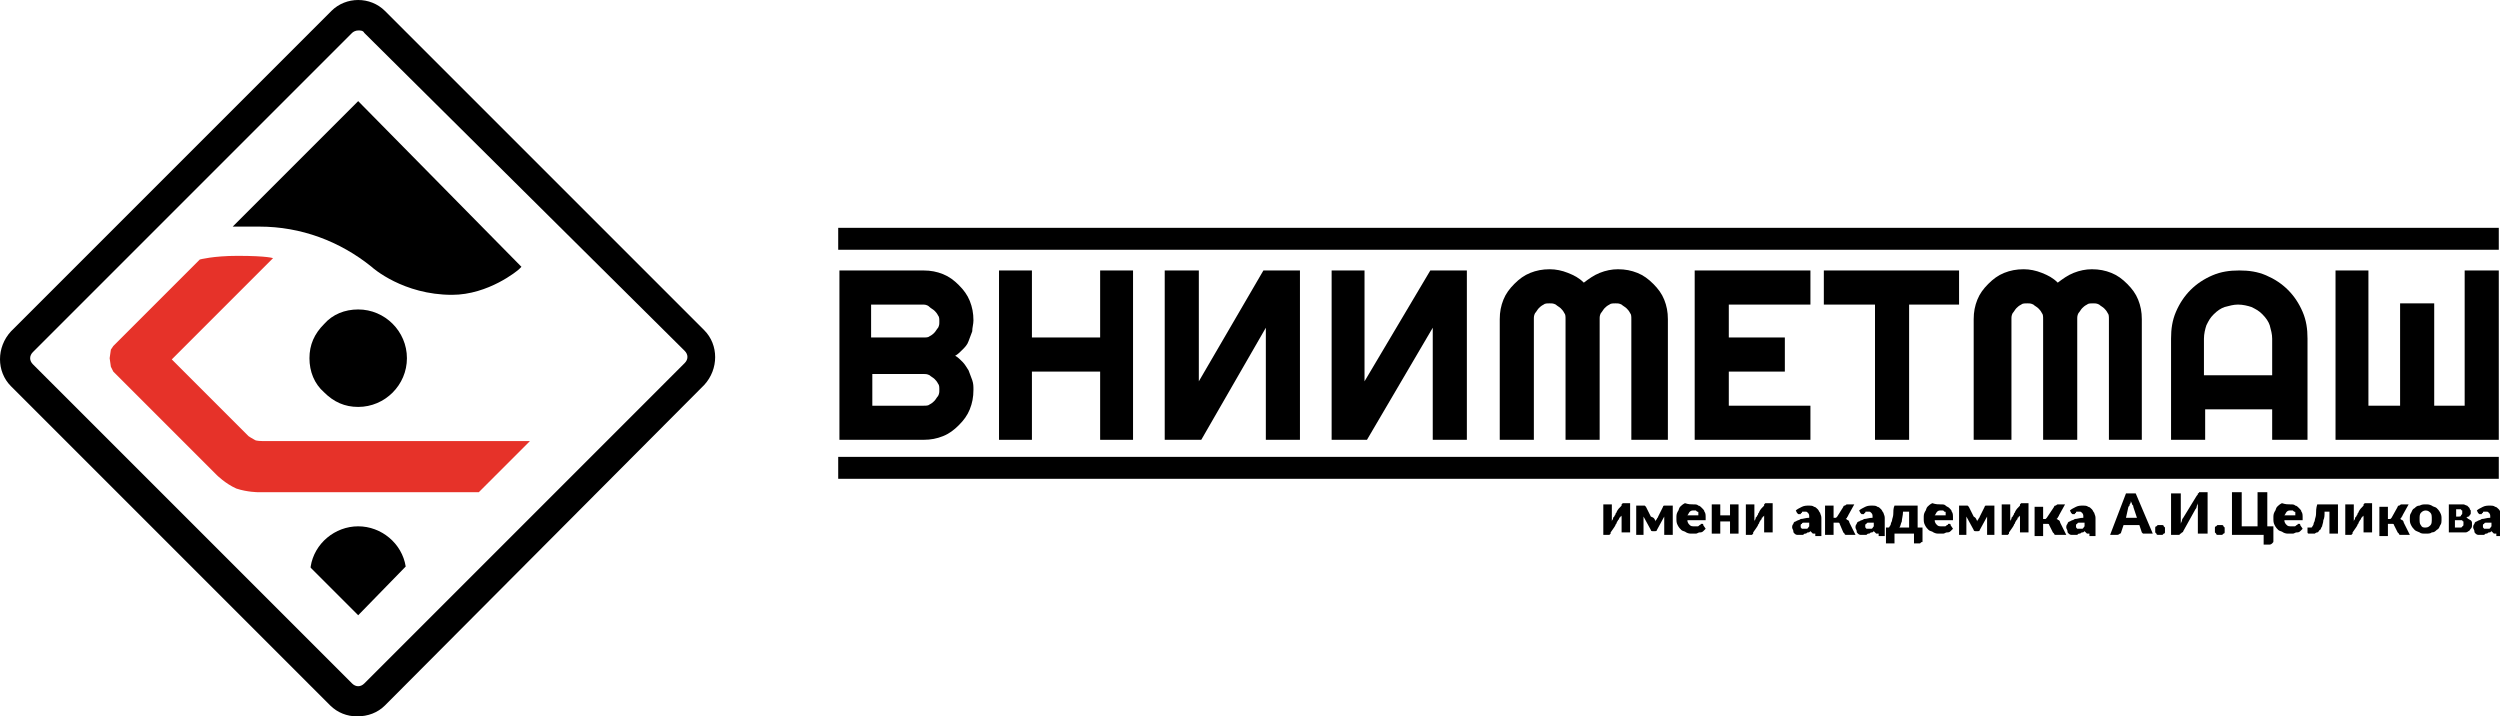
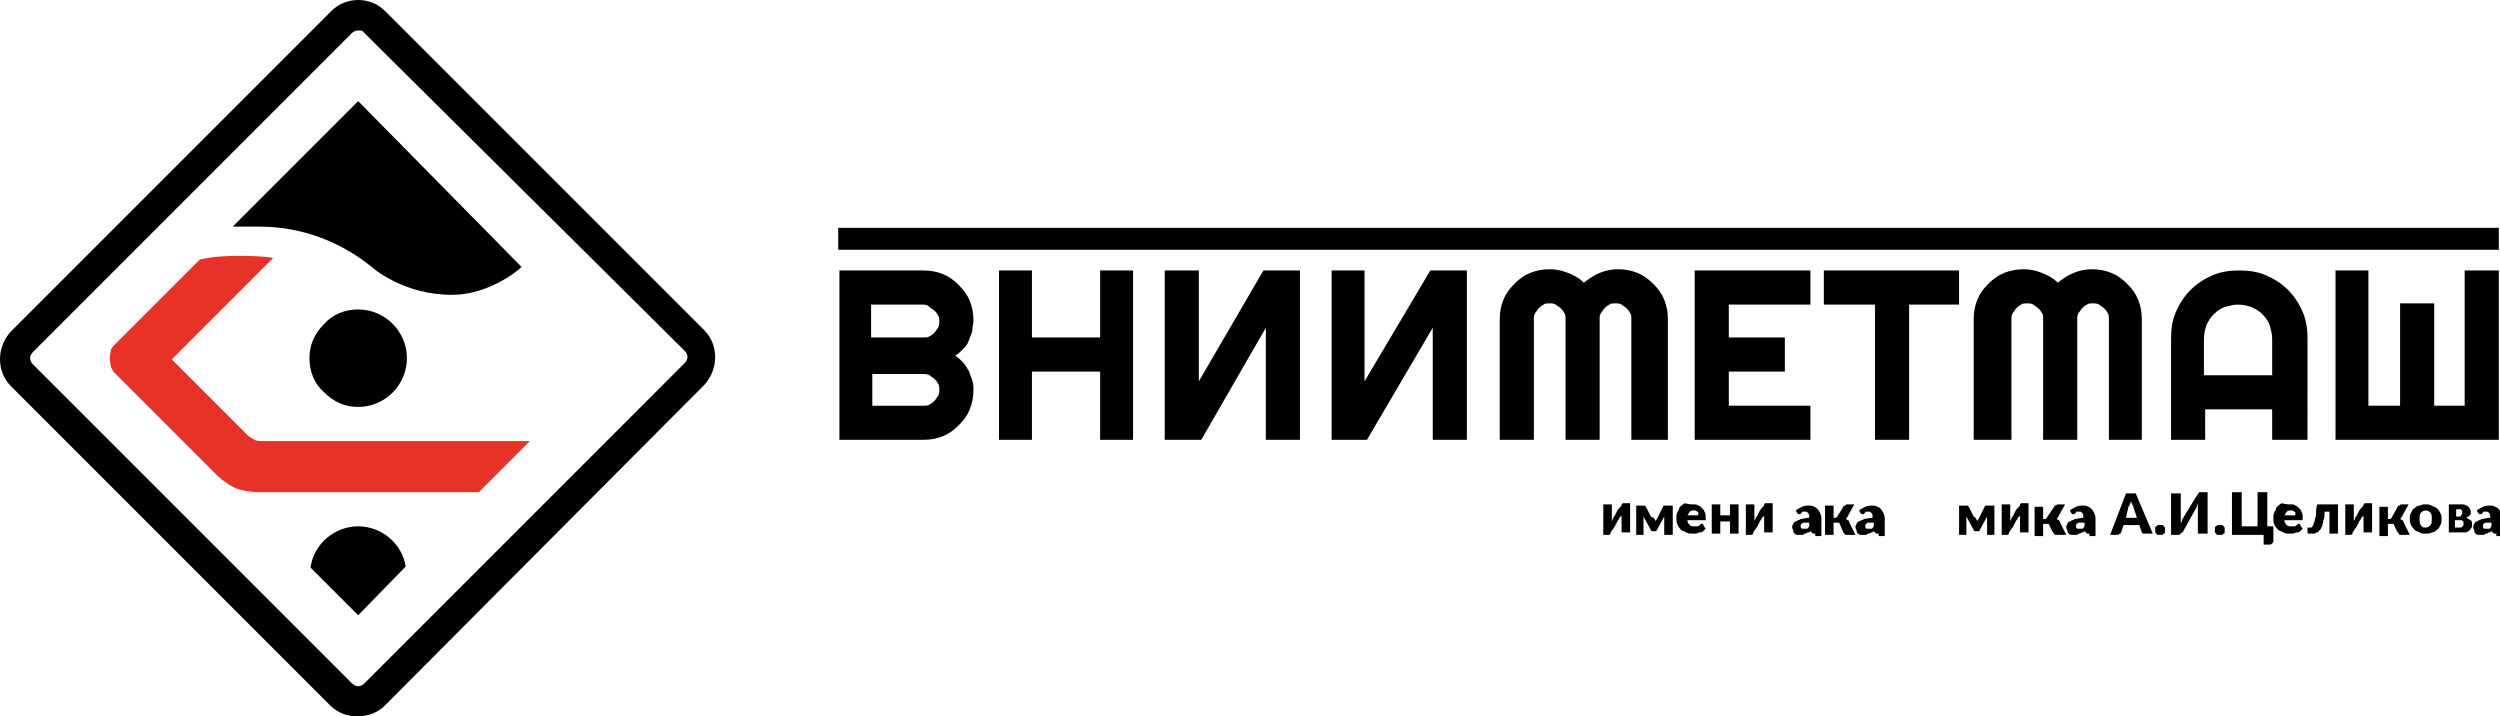
<svg xmlns="http://www.w3.org/2000/svg" version="1.1" id="_x31_" x="0px" y="0px" viewBox="0 0 205.2 58.8" style="enable-background:new 0 0 205.2 58.8;" xml:space="preserve">
  <style type="text/css">
	.st0{fill-rule:evenodd;clip-rule:evenodd;}
	.st1{fill-rule:evenodd;clip-rule:evenodd;fill:#E63229;}
</style>
  <g>
    <g>
      <path class="st0" d="M71.6,27.7h4.2c0.2,0,0.4,0,0.5-0.1c0.2-0.1,0.3-0.2,0.4-0.3c0.1-0.1,0.2-0.3,0.3-0.4    c0.1-0.2,0.1-0.3,0.1-0.5c0-0.2,0-0.4-0.1-0.5c-0.1-0.2-0.2-0.3-0.3-0.4c-0.1-0.1-0.3-0.2-0.4-0.3C76.1,25,75.9,25,75.7,25h-4.2    V27.7L71.6,27.7z M71.6,33.3h4.2c0.2,0,0.4,0,0.5-0.1c0.2-0.1,0.3-0.2,0.4-0.3c0.1-0.1,0.2-0.3,0.3-0.4c0.1-0.2,0.1-0.3,0.1-0.5    c0-0.2,0-0.4-0.1-0.5c-0.1-0.2-0.2-0.3-0.3-0.4c-0.1-0.1-0.3-0.2-0.4-0.3c-0.2-0.1-0.3-0.1-0.5-0.1h-4.2V33.3L71.6,33.3z     M79.8,27.2c-0.1,0.3-0.2,0.5-0.3,0.8c-0.1,0.3-0.3,0.5-0.5,0.7c-0.2,0.2-0.4,0.4-0.6,0.5c0.2,0.1,0.4,0.3,0.6,0.5    c0.2,0.2,0.3,0.4,0.5,0.7c0.1,0.3,0.2,0.5,0.3,0.8c0.1,0.3,0.1,0.5,0.1,0.8c0,0.6-0.1,1.1-0.3,1.6c-0.2,0.5-0.5,0.9-0.9,1.3    c-0.4,0.4-0.8,0.7-1.3,0.9c-0.5,0.2-1,0.3-1.6,0.3h-6.9V22.2h6.9c0.6,0,1.1,0.1,1.6,0.3c0.5,0.2,0.9,0.5,1.3,0.9    c0.4,0.4,0.7,0.8,0.9,1.3c0.2,0.5,0.3,1,0.3,1.6C79.9,26.6,79.8,26.9,79.8,27.2z" />
      <polygon class="st0" points="84.7,36.1 82,36.1 82,22.2 84.7,22.2 84.7,27.7 90.3,27.7 90.3,22.2 93,22.2 93,36.1 90.3,36.1     90.3,30.5 84.7,30.5   " />
      <polygon class="st0" points="106.7,36.1 103.9,36.1 103.9,26.9 98.6,36.1 95.6,36.1 95.6,22.2 98.4,22.2 98.4,31.3 103.7,22.2     106.7,22.2   " />
      <polygon class="st0" points="120.4,36.1 117.6,36.1 117.6,26.9 112.2,36.1 109.3,36.1 109.3,22.2 112,22.2 112,31.3 117.4,22.2     120.4,22.2   " />
      <path class="st0" d="M136.7,36.1h-2.8v-9.9c0-0.2,0-0.4-0.1-0.5c-0.1-0.2-0.2-0.3-0.3-0.4c-0.1-0.1-0.3-0.2-0.4-0.3    c-0.2-0.1-0.3-0.1-0.5-0.1c-0.2,0-0.4,0-0.5,0.1c-0.2,0.1-0.3,0.2-0.4,0.3c-0.1,0.1-0.2,0.3-0.3,0.4c-0.1,0.2-0.1,0.3-0.1,0.5v9.9    h-2.8v-9.9c0-0.2,0-0.4-0.1-0.5c-0.1-0.2-0.2-0.3-0.3-0.4c-0.1-0.1-0.3-0.2-0.4-0.3c-0.2-0.1-0.3-0.1-0.5-0.1    c-0.2,0-0.4,0-0.5,0.1c-0.2,0.1-0.3,0.2-0.4,0.3c-0.1,0.1-0.2,0.3-0.3,0.4c-0.1,0.2-0.1,0.3-0.1,0.5v9.9h-2.8v-9.9    c0-0.6,0.1-1.1,0.3-1.6c0.2-0.5,0.5-0.9,0.9-1.3c0.4-0.4,0.8-0.7,1.3-0.9c0.5-0.2,1-0.3,1.6-0.3c0.5,0,1,0.1,1.5,0.3    c0.5,0.2,0.9,0.4,1.3,0.8c0.4-0.3,0.8-0.6,1.3-0.8c0.5-0.2,1-0.3,1.5-0.3c0.6,0,1.1,0.1,1.6,0.3c0.5,0.2,0.9,0.5,1.3,0.9    c0.4,0.4,0.7,0.8,0.9,1.3c0.2,0.5,0.3,1,0.3,1.6V36.1z" />
      <polygon class="st0" points="148.6,36.1 139.1,36.1 139.1,22.2 148.6,22.2 148.6,25 141.9,25 141.9,27.7 146.5,27.7 146.5,30.5     141.9,30.5 141.9,33.3 148.6,33.3   " />
      <polygon class="st0" points="156.7,36.1 153.9,36.1 153.9,25 149.7,25 149.7,22.2 160.8,22.2 160.8,25 156.7,25   " />
      <path class="st0" d="M175.9,36.1h-2.8v-9.9c0-0.2,0-0.4-0.1-0.5c-0.1-0.2-0.2-0.3-0.3-0.4c-0.1-0.1-0.3-0.2-0.4-0.3    c-0.2-0.1-0.3-0.1-0.5-0.1c-0.2,0-0.4,0-0.5,0.1c-0.2,0.1-0.3,0.2-0.4,0.3c-0.1,0.1-0.2,0.3-0.3,0.4c-0.1,0.2-0.1,0.3-0.1,0.5v9.9    h-2.8v-9.9c0-0.2,0-0.4-0.1-0.5c-0.1-0.2-0.2-0.3-0.3-0.4c-0.1-0.1-0.3-0.2-0.4-0.3c-0.2-0.1-0.3-0.1-0.5-0.1s-0.4,0-0.5,0.1    c-0.2,0.1-0.3,0.2-0.4,0.3c-0.1,0.1-0.2,0.3-0.3,0.4c-0.1,0.2-0.1,0.3-0.1,0.5v9.9H162v-9.9c0-0.6,0.1-1.1,0.3-1.6    c0.2-0.5,0.5-0.9,0.9-1.3c0.4-0.4,0.8-0.7,1.3-0.9c0.5-0.2,1-0.3,1.6-0.3c0.5,0,1,0.1,1.5,0.3c0.5,0.2,0.9,0.4,1.3,0.8    c0.4-0.3,0.8-0.6,1.3-0.8c0.5-0.2,1-0.3,1.5-0.3c0.6,0,1.1,0.1,1.6,0.3c0.5,0.2,0.9,0.5,1.3,0.9c0.4,0.4,0.7,0.8,0.9,1.3    c0.2,0.5,0.3,1,0.3,1.6V36.1z" />
      <path class="st0" d="M186.5,30.8v-3c0-0.4-0.1-0.7-0.2-1.1c-0.1-0.3-0.3-0.6-0.6-0.9c-0.3-0.3-0.5-0.4-0.9-0.6    c-0.3-0.1-0.7-0.2-1.1-0.2c-0.4,0-0.7,0.1-1.1,0.2c-0.3,0.1-0.6,0.3-0.9,0.6c-0.3,0.3-0.4,0.5-0.6,0.9c-0.1,0.3-0.2,0.7-0.2,1.1v3    H186.5L186.5,30.8z M189.3,36.1h-2.8v-2.5H181v2.5h-2.8v-8.3c0-0.8,0.1-1.5,0.4-2.2c0.3-0.7,0.7-1.3,1.2-1.8    c0.5-0.5,1.1-0.9,1.8-1.2c0.7-0.3,1.4-0.4,2.2-0.4c0.8,0,1.5,0.1,2.2,0.4c0.7,0.3,1.3,0.7,1.8,1.2c0.5,0.5,0.9,1.1,1.2,1.8    c0.3,0.7,0.4,1.4,0.4,2.2V36.1z" />
-       <rect x="68.8" y="37.5" class="st0" width="136.3" height="1.8" />
      <path class="st0" d="M131.6,43.8v-2.4h0.7v1.2c0,0,0,0.1,0,0.1c0,0,0,0.1,0,0.1c0-0.1,0.1-0.2,0.1-0.2c0,0,0,0,0-0.1    c0,0,0.1-0.1,0.1-0.1c0-0.1,0.1-0.1,0.1-0.2c0-0.1,0.1-0.1,0.1-0.2c0.1-0.2,0.2-0.3,0.4-0.5c0,0,0,0,0-0.1c0,0,0,0,0.1-0.1    c0,0,0,0,0.1,0c0,0,0.1,0,0.1,0h0.4v2.4h-0.7v-1.2c0,0,0-0.1,0-0.1c0,0,0-0.1,0-0.1c0,0,0,0.1-0.1,0.1c0,0,0,0.1-0.1,0.1    c0,0,0,0,0,0.1c0,0-0.1,0.1-0.1,0.1c0,0.1-0.1,0.1-0.1,0.2s-0.1,0.1-0.1,0.2c-0.1,0.2-0.2,0.3-0.4,0.6c0,0,0,0,0,0.1    c0,0,0,0-0.1,0.1c0,0,0,0-0.1,0c0,0-0.1,0-0.1,0H131.6z" />
      <path class="st0" d="M135.9,42.8c0-0.1,0-0.1,0.1-0.2c0-0.1,0.1-0.1,0.1-0.2l0.4-0.8c0-0.1,0.1-0.1,0.1-0.1c0,0,0.1,0,0.1,0h0.6    v2.4h-0.7v-1.1c0-0.1,0-0.1,0-0.2c0-0.1,0-0.1,0-0.2l-0.6,1.1c0,0.1-0.1,0.1-0.2,0.1h-0.1c-0.1,0-0.2,0-0.2-0.1l-0.6-1.1    c0,0.1,0,0.1,0,0.2c0,0.1,0,0.1,0,0.2v1.1h-0.6v-2.4h0.6c0,0,0.1,0,0.1,0c0,0,0.1,0.1,0.1,0.1l0.4,0.8    C135.8,42.5,135.8,42.6,135.9,42.8z" />
      <path class="st0" d="M139,41.9c-0.1,0-0.2,0-0.3,0.1c-0.1,0.1-0.1,0.2-0.2,0.3h0.9c0-0.1,0-0.1,0-0.2c0-0.1,0-0.1-0.1-0.1    c0,0-0.1-0.1-0.1-0.1C139.1,41.9,139.1,41.9,139,41.9L139,41.9z M139,41.4c0.2,0,0.3,0,0.4,0.1c0.1,0,0.2,0.1,0.3,0.2    c0.1,0.1,0.2,0.2,0.2,0.3c0.1,0.1,0.1,0.3,0.1,0.5c0,0.1,0,0.1,0,0.1c0,0,0,0.1,0,0.1c0,0,0,0,0,0c0,0,0,0-0.1,0h-1.4    c0,0.2,0.1,0.3,0.2,0.4c0.1,0.1,0.2,0.1,0.4,0.1c0.1,0,0.2,0,0.2,0c0.1,0,0.1,0,0.2-0.1c0,0,0.1,0,0.1-0.1c0,0,0.1,0,0.1,0    c0.1,0,0.1,0,0.1,0.1l0.2,0.3c-0.1,0.1-0.2,0.2-0.2,0.2c-0.1,0.1-0.2,0.1-0.3,0.1c-0.1,0-0.2,0.1-0.3,0.1c-0.1,0-0.2,0-0.3,0    c-0.2,0-0.3,0-0.5-0.1c-0.1-0.1-0.3-0.1-0.4-0.2c-0.1-0.1-0.2-0.2-0.3-0.4c-0.1-0.2-0.1-0.3-0.1-0.6c0-0.2,0-0.3,0.1-0.5    c0.1-0.1,0.1-0.3,0.2-0.4c0.1-0.1,0.2-0.2,0.4-0.3C138.6,41.4,138.8,41.4,139,41.4z" />
      <polygon class="st0" points="142.7,41.4 142.7,43.8 142,43.8 142,42.8 141.2,42.8 141.2,43.8 140.5,43.8 140.5,41.4 141.2,41.4     141.2,42.3 142,42.3 142,41.4   " />
      <path class="st0" d="M143.3,43.8v-2.4h0.7v1.2c0,0,0,0.1,0,0.1c0,0,0,0.1,0,0.1c0-0.1,0.1-0.2,0.1-0.2c0,0,0,0,0-0.1    c0,0,0.1-0.1,0.1-0.1c0-0.1,0.1-0.1,0.1-0.2c0-0.1,0.1-0.1,0.1-0.2c0.1-0.2,0.2-0.3,0.4-0.5c0,0,0,0,0-0.1c0,0,0,0,0.1-0.1    c0,0,0,0,0.1,0c0,0,0.1,0,0.1,0h0.4v2.4h-0.7v-1.2c0,0,0-0.1,0-0.1c0,0,0-0.1,0-0.1c0,0,0,0.1-0.1,0.1c0,0,0,0.1-0.1,0.1    c0,0,0,0,0,0.1c0,0-0.1,0.1-0.1,0.1c0,0.1-0.1,0.1-0.1,0.2c0,0.1-0.1,0.1-0.1,0.2c-0.1,0.2-0.2,0.3-0.4,0.6c0,0,0,0,0,0.1    c0,0,0,0-0.1,0.1c0,0,0,0-0.1,0c0,0-0.1,0-0.1,0H143.3z" />
      <path class="st0" d="M148.1,43.4c0.1,0,0.2,0,0.2,0c0.1,0,0.1-0.1,0.2-0.2v-0.3c-0.1,0-0.3,0-0.4,0c-0.1,0-0.2,0-0.2,0.1    c-0.1,0-0.1,0.1-0.1,0.1c0,0,0,0.1,0,0.1c0,0.1,0,0.1,0.1,0.2C148,43.4,148,43.4,148.1,43.4L148.1,43.4z M149,43.8    c-0.1,0-0.1,0-0.2,0c0,0-0.1-0.1-0.1-0.1l-0.1-0.1c-0.1,0.1-0.1,0.1-0.2,0.1c-0.1,0-0.1,0.1-0.2,0.1c-0.1,0-0.1,0-0.2,0.1    c-0.1,0-0.1,0-0.2,0c-0.1,0-0.2,0-0.3,0c-0.1,0-0.2-0.1-0.2-0.1c-0.1-0.1-0.1-0.1-0.1-0.2c0-0.1-0.1-0.2-0.1-0.3    c0-0.1,0-0.2,0.1-0.3c0-0.1,0.1-0.2,0.2-0.2c0.1-0.1,0.3-0.1,0.4-0.2c0.2,0,0.4-0.1,0.7-0.1v-0.1c0-0.1,0-0.2-0.1-0.3    c-0.1-0.1-0.1-0.1-0.2-0.1c-0.1,0-0.2,0-0.2,0c-0.1,0-0.1,0-0.1,0.1c0,0-0.1,0-0.1,0.1c0,0-0.1,0-0.1,0c0,0-0.1,0-0.1,0    c0,0-0.1-0.1-0.1-0.1l-0.1-0.2c0.1-0.1,0.3-0.2,0.5-0.3c0.2-0.1,0.4-0.1,0.6-0.1c0.1,0,0.3,0,0.4,0.1c0.1,0,0.2,0.1,0.3,0.2    c0.1,0.1,0.1,0.2,0.2,0.3c0,0.1,0.1,0.2,0.1,0.4v1.5H149z" />
      <path class="st0" d="M151.3,41.6c0-0.1,0.1-0.1,0.1-0.1c0.1,0,0.1-0.1,0.2-0.1h0.6l-0.5,0.9c0,0.1-0.1,0.1-0.1,0.2    c0,0-0.1,0.1-0.1,0.1c0.1,0,0.1,0.1,0.2,0.1c0,0,0.1,0.1,0.1,0.2l0.5,1h-0.5c-0.1,0-0.1,0-0.2,0c0,0-0.1,0-0.1,0    c0,0-0.1,0-0.1-0.1c0,0-0.1-0.1-0.1-0.1L151,43c0-0.1-0.1-0.1-0.1-0.1c0,0-0.1,0-0.2,0h-0.2v1h-0.7v-2.4h0.7v1h0.1    c0.1,0,0.1,0,0.1,0c0,0,0.1-0.1,0.1-0.1L151.3,41.6z" />
      <path class="st0" d="M153.4,43.4c0.1,0,0.2,0,0.2,0c0.1,0,0.1-0.1,0.2-0.2v-0.3c-0.1,0-0.3,0-0.4,0c-0.1,0-0.2,0-0.2,0.1    c-0.1,0-0.1,0.1-0.1,0.1c0,0,0,0.1,0,0.1c0,0.1,0,0.1,0.1,0.2C153.2,43.4,153.3,43.4,153.4,43.4L153.4,43.4z M154.2,43.8    c-0.1,0-0.1,0-0.2,0c0,0-0.1-0.1-0.1-0.1l-0.1-0.1c-0.1,0.1-0.1,0.1-0.2,0.1c-0.1,0-0.1,0.1-0.2,0.1c-0.1,0-0.1,0-0.2,0.1    c-0.1,0-0.1,0-0.2,0c-0.1,0-0.2,0-0.3,0c-0.1,0-0.2-0.1-0.2-0.1c-0.1-0.1-0.1-0.1-0.1-0.2c0-0.1-0.1-0.2-0.1-0.3    c0-0.1,0-0.2,0.1-0.3c0-0.1,0.1-0.2,0.2-0.2c0.1-0.1,0.3-0.1,0.4-0.2c0.2,0,0.4-0.1,0.7-0.1v-0.1c0-0.1,0-0.2-0.1-0.3    c-0.1-0.1-0.1-0.1-0.2-0.1c-0.1,0-0.2,0-0.2,0c-0.1,0-0.1,0-0.1,0.1c0,0-0.1,0-0.1,0.1c0,0-0.1,0-0.1,0c0,0-0.1,0-0.1,0    c0,0-0.1-0.1-0.1-0.1l-0.1-0.2c0.1-0.1,0.3-0.2,0.5-0.3c0.2-0.1,0.4-0.1,0.6-0.1c0.1,0,0.3,0,0.4,0.1c0.1,0,0.2,0.1,0.3,0.2    c0.1,0.1,0.1,0.2,0.2,0.3c0,0.1,0.1,0.2,0.1,0.4v1.5H154.2z" />
-       <path class="st0" d="M156.2,42c0,0.3-0.1,0.6-0.1,0.8c-0.1,0.2-0.1,0.4-0.2,0.5h0.8V42H156.2L156.2,42z M157.4,41.4v1.9h0.4v1.1    c0,0.1,0,0.1-0.1,0.1c0,0-0.1,0.1-0.1,0.1h-0.5v-0.8h-1.6v0.6c0,0,0,0,0,0.1c0,0,0,0,0,0.1c0,0,0,0-0.1,0c0,0-0.1,0-0.1,0h-0.5    v-1.3h0.1c0.1,0,0.1,0,0.1,0c0,0,0.1,0,0.1-0.1c0,0,0.1-0.1,0.1-0.2c0-0.1,0.1-0.2,0.1-0.3c0-0.1,0.1-0.3,0.1-0.5    c0-0.2,0-0.5,0.1-0.7H157.4z" />
-       <path class="st0" d="M159.3,41.9c-0.1,0-0.2,0-0.3,0.1c-0.1,0.1-0.1,0.2-0.2,0.3h0.9c0-0.1,0-0.1,0-0.2c0-0.1,0-0.1-0.1-0.1    c0,0-0.1-0.1-0.1-0.1C159.4,41.9,159.4,41.9,159.3,41.9L159.3,41.9z M159.3,41.4c0.2,0,0.3,0,0.4,0.1s0.2,0.1,0.3,0.2    c0.1,0.1,0.2,0.2,0.2,0.3c0.1,0.1,0.1,0.3,0.1,0.5c0,0.1,0,0.1,0,0.1c0,0,0,0.1,0,0.1c0,0,0,0,0,0c0,0,0,0-0.1,0h-1.4    c0,0.2,0.1,0.3,0.2,0.4c0.1,0.1,0.2,0.1,0.4,0.1c0.1,0,0.2,0,0.2,0c0.1,0,0.1,0,0.2-0.1c0,0,0.1,0,0.1-0.1c0,0,0.1,0,0.1,0    c0.1,0,0.1,0,0.1,0.1l0.2,0.3c-0.1,0.1-0.2,0.2-0.2,0.2c-0.1,0.1-0.2,0.1-0.3,0.1c-0.1,0-0.2,0.1-0.3,0.1c-0.1,0-0.2,0-0.3,0    c-0.2,0-0.3,0-0.5-0.1c-0.1-0.1-0.3-0.1-0.4-0.2c-0.1-0.1-0.2-0.2-0.3-0.4c-0.1-0.2-0.1-0.3-0.1-0.6c0-0.2,0-0.3,0.1-0.5    c0.1-0.1,0.1-0.3,0.2-0.4c0.1-0.1,0.2-0.2,0.4-0.3C158.9,41.4,159.1,41.4,159.3,41.4z" />
      <path class="st0" d="M162.3,42.8c0-0.1,0-0.1,0.1-0.2c0-0.1,0.1-0.1,0.1-0.2l0.4-0.8c0-0.1,0.1-0.1,0.1-0.1c0,0,0.1,0,0.1,0h0.6    v2.4h-0.6v-1.1c0-0.1,0-0.1,0-0.2c0-0.1,0-0.1,0-0.2l-0.6,1.1c0,0.1-0.1,0.1-0.2,0.1h-0.1c-0.1,0-0.2,0-0.2-0.1l-0.6-1.1    c0,0.1,0,0.1,0,0.2c0,0.1,0,0.1,0,0.2v1.1h-0.6v-2.4h0.6c0,0,0.1,0,0.1,0c0,0,0.1,0.1,0.1,0.1l0.4,0.8    C162.2,42.5,162.2,42.6,162.3,42.8z" />
      <path class="st0" d="M164.3,43.8v-2.4h0.7v1.2c0,0,0,0.1,0,0.1c0,0,0,0.1,0,0.1c0-0.1,0.1-0.2,0.1-0.2c0,0,0,0,0-0.1    c0,0,0.1-0.1,0.1-0.1c0-0.1,0.1-0.1,0.1-0.2c0-0.1,0.1-0.1,0.1-0.2c0.1-0.2,0.2-0.3,0.4-0.5c0,0,0,0,0-0.1c0,0,0,0,0.1-0.1    c0,0,0,0,0.1,0c0,0,0.1,0,0.1,0h0.4v2.4h-0.7v-1.2c0,0,0-0.1,0-0.1c0,0,0-0.1,0-0.1c0,0,0,0.1-0.1,0.1c0,0,0,0.1-0.1,0.1    c0,0,0,0,0,0.1c0,0-0.1,0.1-0.1,0.1c0,0.1-0.1,0.1-0.1,0.2s-0.1,0.1-0.1,0.2c-0.1,0.2-0.2,0.3-0.4,0.6c0,0,0,0,0,0.1    c0,0,0,0-0.1,0.1c0,0,0,0-0.1,0c0,0-0.1,0-0.1,0H164.3z" />
      <path class="st0" d="M168.6,41.6c0-0.1,0.1-0.1,0.1-0.1c0.1,0,0.1-0.1,0.2-0.1h0.6l-0.5,0.9c0,0.1-0.1,0.1-0.1,0.2    c0,0-0.1,0.1-0.1,0.1c0.1,0,0.1,0.1,0.2,0.1c0,0,0.1,0.1,0.1,0.2l0.5,1H169c-0.1,0-0.1,0-0.2,0c0,0-0.1,0-0.1,0c0,0-0.1,0-0.1-0.1    c0,0-0.1-0.1-0.1-0.1l-0.3-0.6c0-0.1-0.1-0.1-0.1-0.1c0,0-0.1,0-0.2,0h-0.2v1h-0.7v-2.4h0.7v1h0.1c0.1,0,0.1,0,0.1,0    c0,0,0.1-0.1,0.1-0.1L168.6,41.6z" />
      <path class="st0" d="M170.7,43.4c0.1,0,0.2,0,0.2,0c0.1,0,0.1-0.1,0.2-0.2v-0.3c-0.1,0-0.3,0-0.4,0c-0.1,0-0.2,0-0.2,0.1    c-0.1,0-0.1,0.1-0.1,0.1c0,0,0,0.1,0,0.1c0,0.1,0,0.1,0.1,0.2C170.5,43.4,170.6,43.4,170.7,43.4L170.7,43.4z M171.5,43.8    c-0.1,0-0.1,0-0.2,0c0,0-0.1-0.1-0.1-0.1l-0.1-0.1c-0.1,0.1-0.1,0.1-0.2,0.1c-0.1,0-0.1,0.1-0.2,0.1c-0.1,0-0.1,0-0.2,0.1    c-0.1,0-0.1,0-0.2,0c-0.1,0-0.2,0-0.3,0c-0.1,0-0.2-0.1-0.2-0.1c-0.1-0.1-0.1-0.1-0.1-0.2c0-0.1-0.1-0.2-0.1-0.3    c0-0.1,0-0.2,0.1-0.3c0-0.1,0.1-0.2,0.2-0.2c0.1-0.1,0.3-0.1,0.4-0.2c0.2,0,0.4-0.1,0.7-0.1v-0.1c0-0.1,0-0.2-0.1-0.3    c-0.1-0.1-0.1-0.1-0.2-0.1c-0.1,0-0.2,0-0.2,0c-0.1,0-0.1,0-0.1,0.1c0,0-0.1,0-0.1,0.1c0,0-0.1,0-0.1,0c0,0-0.1,0-0.1,0    c0,0-0.1-0.1-0.1-0.1l-0.1-0.2c0.1-0.1,0.3-0.2,0.5-0.3c0.2-0.1,0.4-0.1,0.6-0.1c0.1,0,0.3,0,0.4,0.1c0.1,0,0.2,0.1,0.3,0.2    c0.1,0.1,0.1,0.2,0.2,0.3c0,0.1,0.1,0.2,0.1,0.4v1.5H171.5z" />
      <path class="st0" d="M174.5,42.5h0.9l-0.3-0.9c0-0.1,0-0.1-0.1-0.2c0-0.1-0.1-0.2-0.1-0.3c0,0.1,0,0.2-0.1,0.3    c0,0.1,0,0.1-0.1,0.2L174.5,42.5L174.5,42.5z M176.7,43.8h-0.6c-0.1,0-0.1,0-0.2,0c0,0-0.1-0.1-0.1-0.1l-0.2-0.6h-1.3l-0.2,0.6    c0,0,0,0.1-0.1,0.1c0,0-0.1,0.1-0.2,0.1h-0.6l1.3-3.4h0.8L176.7,43.8z" />
      <path class="st0" d="M176.9,43.5c0-0.1,0-0.1,0-0.2c0,0,0-0.1,0.1-0.1c0,0,0.1-0.1,0.1-0.1c0,0,0.1,0,0.2,0c0.1,0,0.1,0,0.2,0    c0,0,0.1,0,0.1,0.1c0,0,0.1,0.1,0.1,0.1c0,0,0,0.1,0,0.2s0,0.1,0,0.2c0,0,0,0.1-0.1,0.1c0,0-0.1,0.1-0.1,0.1c0,0-0.1,0-0.2,0    c-0.1,0-0.1,0-0.2,0c0,0-0.1,0-0.1-0.1c0,0-0.1-0.1-0.1-0.1C176.9,43.6,176.9,43.5,176.9,43.5z" />
      <path class="st0" d="M180.3,40.7C180.3,40.7,180.4,40.6,180.3,40.7c0.1-0.1,0.1-0.1,0.1-0.2c0,0,0.1,0,0.1-0.1c0,0,0.1,0,0.1,0    h0.6v3.4h-0.8v-1.9c0-0.1,0-0.2,0-0.3c0-0.1,0-0.2,0-0.3c0,0.1-0.1,0.2-0.1,0.3c0,0.1-0.1,0.2-0.1,0.2l-1,1.8c0,0,0,0.1-0.1,0.1    c0,0-0.1,0.1-0.1,0.1c0,0-0.1,0-0.1,0.1c0,0-0.1,0-0.1,0h-0.6v-3.4h0.8v1.9c0,0.1,0,0.2,0,0.3c0,0.1,0,0.2,0,0.3    c0-0.1,0.1-0.2,0.1-0.3c0-0.1,0.1-0.2,0.1-0.2L180.3,40.7z" />
      <path class="st0" d="M181.8,43.5c0-0.1,0-0.1,0-0.2c0,0,0-0.1,0.1-0.1c0,0,0.1-0.1,0.1-0.1c0,0,0.1,0,0.2,0c0.1,0,0.1,0,0.2,0    c0,0,0.1,0,0.1,0.1c0,0,0.1,0.1,0.1,0.1c0,0,0,0.1,0,0.2s0,0.1,0,0.2c0,0,0,0.1-0.1,0.1c0,0-0.1,0.1-0.1,0.1c0,0-0.1,0-0.2,0    c-0.1,0-0.1,0-0.2,0c0,0-0.1,0-0.1-0.1c0,0-0.1-0.1-0.1-0.1C181.8,43.6,181.8,43.5,181.8,43.5z" />
      <path class="st0" d="M183.2,43.8v-3.4h0.8v2.8h1.3v-2.8h0.8v2.8h0.5v1.2c0,0.1,0,0.1-0.1,0.2c0,0-0.1,0.1-0.2,0.1h-0.5v-0.8H183.2    z" />
      <path class="st0" d="M188,41.9c-0.1,0-0.2,0-0.3,0.1c-0.1,0.1-0.1,0.2-0.2,0.3h0.9c0-0.1,0-0.1,0-0.2c0-0.1,0-0.1-0.1-0.1    c0,0-0.1-0.1-0.1-0.1C188.1,41.9,188.1,41.9,188,41.9L188,41.9z M188,41.4c0.2,0,0.3,0,0.4,0.1c0.1,0,0.2,0.1,0.3,0.2    c0.1,0.1,0.2,0.2,0.2,0.3c0.1,0.1,0.1,0.3,0.1,0.5c0,0.1,0,0.1,0,0.1c0,0,0,0.1,0,0.1c0,0,0,0,0,0c0,0,0,0-0.1,0h-1.4    c0,0.2,0.1,0.3,0.2,0.4c0.1,0.1,0.2,0.1,0.4,0.1c0.1,0,0.2,0,0.2,0c0.1,0,0.1,0,0.2-0.1c0,0,0.1,0,0.1-0.1c0,0,0.1,0,0.1,0    c0.1,0,0.1,0,0.1,0.1l0.2,0.3c-0.1,0.1-0.2,0.2-0.2,0.2c-0.1,0.1-0.2,0.1-0.3,0.1c-0.1,0-0.2,0.1-0.3,0.1c-0.1,0-0.2,0-0.3,0    c-0.2,0-0.3,0-0.5-0.1c-0.1-0.1-0.3-0.1-0.4-0.2c-0.1-0.1-0.2-0.2-0.3-0.4c-0.1-0.2-0.1-0.3-0.1-0.6c0-0.2,0-0.3,0.1-0.5    c0.1-0.1,0.1-0.3,0.2-0.4c0.1-0.1,0.2-0.2,0.4-0.3C187.6,41.4,187.8,41.4,188,41.4z" />
      <path class="st0" d="M191.9,41.4v2.4h-0.7V42h-0.4c0,0.3,0,0.5-0.1,0.7c0,0.2-0.1,0.4-0.1,0.5c-0.1,0.1-0.1,0.3-0.2,0.3    c-0.1,0.1-0.1,0.2-0.2,0.2c-0.1,0-0.2,0.1-0.2,0.1c-0.1,0-0.2,0-0.3,0c-0.1,0-0.2,0-0.2,0c0,0-0.1,0-0.1-0.1v-0.4h0.2    c0,0,0.1,0,0.1,0c0,0,0.1,0,0.1-0.1c0,0,0.1-0.1,0.1-0.2c0-0.1,0.1-0.2,0.1-0.3c0-0.1,0.1-0.3,0.1-0.5c0-0.2,0-0.5,0.1-0.8H191.9z    " />
      <path class="st0" d="M192.5,43.8v-2.4h0.7v1.2c0,0,0,0.1,0,0.1c0,0,0,0.1,0,0.1c0-0.1,0.1-0.2,0.1-0.2c0,0,0,0,0-0.1    c0,0,0.1-0.1,0.1-0.1c0-0.1,0.1-0.1,0.1-0.2c0-0.1,0.1-0.1,0.1-0.2c0.1-0.2,0.2-0.3,0.4-0.5c0,0,0,0,0-0.1c0,0,0,0,0.1-0.1    c0,0,0,0,0.1,0c0,0,0.1,0,0.1,0h0.4v2.4H194v-1.2c0,0,0-0.1,0-0.1c0,0,0-0.1,0-0.1c0,0,0,0.1-0.1,0.1c0,0,0,0.1-0.1,0.1    c0,0,0,0,0,0.1c0,0-0.1,0.1-0.1,0.1c0,0.1-0.1,0.1-0.1,0.2c0,0.1-0.1,0.1-0.1,0.2c-0.1,0.2-0.2,0.3-0.4,0.6c0,0,0,0,0,0.1    c0,0,0,0-0.1,0.1c0,0,0,0-0.1,0c0,0-0.1,0-0.1,0H192.5z" />
      <path class="st0" d="M196.8,41.6c0-0.1,0.1-0.1,0.1-0.1c0.1,0,0.1-0.1,0.2-0.1h0.6l-0.5,0.9c0,0.1-0.1,0.1-0.1,0.2    c0,0-0.1,0.1-0.1,0.1c0.1,0,0.1,0.1,0.2,0.1c0,0,0.1,0.1,0.1,0.2l0.5,1h-0.5c-0.1,0-0.1,0-0.2,0c0,0-0.1,0-0.1,0    c0,0-0.1,0-0.1-0.1c0,0-0.1-0.1-0.1-0.1l-0.3-0.6c0-0.1-0.1-0.1-0.1-0.1c0,0-0.1,0-0.2,0h-0.2v1h-0.7v-2.4h0.7v1h0.1    c0.1,0,0.1,0,0.1,0c0,0,0.1-0.1,0.1-0.1L196.8,41.6z" />
      <path class="st0" d="M199.1,43.3c0.2,0,0.3-0.1,0.4-0.2c0.1-0.1,0.1-0.3,0.1-0.5c0-0.2,0-0.4-0.1-0.5c-0.1-0.1-0.2-0.2-0.4-0.2    c-0.2,0-0.3,0.1-0.4,0.2c-0.1,0.1-0.1,0.3-0.1,0.5c0,0.2,0,0.4,0.1,0.5C198.8,43.3,198.9,43.3,199.1,43.3L199.1,43.3z M199.1,41.4    c0.2,0,0.3,0,0.5,0.1c0.1,0.1,0.3,0.1,0.4,0.2c0.1,0.1,0.2,0.2,0.3,0.4c0.1,0.2,0.1,0.3,0.1,0.5c0,0.2,0,0.4-0.1,0.5    c-0.1,0.2-0.1,0.3-0.3,0.4c-0.1,0.1-0.2,0.2-0.4,0.2c-0.1,0.1-0.3,0.1-0.5,0.1c-0.2,0-0.4,0-0.5-0.1c-0.2-0.1-0.3-0.1-0.4-0.2    c-0.1-0.1-0.2-0.2-0.3-0.4c-0.1-0.2-0.1-0.3-0.1-0.5c0-0.2,0-0.4,0.1-0.5c0.1-0.2,0.1-0.3,0.3-0.4c0.1-0.1,0.2-0.2,0.4-0.2    C198.8,41.4,198.9,41.4,199.1,41.4z" />
      <path class="st0" d="M201.5,42.8v0.5h0.4c0.1,0,0.2,0,0.2-0.1c0.1,0,0.1-0.1,0.1-0.2c0,0,0-0.1,0-0.1c0,0,0-0.1,0-0.1    c0,0-0.1,0-0.1-0.1c0,0-0.1,0-0.2,0H201.5L201.5,42.8z M201.5,42.4h0.3c0.1,0,0.2,0,0.2-0.1c0.1-0.1,0.1-0.1,0.1-0.2    c0,0,0-0.1,0-0.1c0,0,0-0.1,0-0.1c0,0-0.1,0-0.1-0.1c0,0-0.1,0-0.1,0h-0.3V42.4L201.5,42.4z M200.8,41.4h1c0.2,0,0.3,0,0.4,0    c0.1,0,0.2,0.1,0.3,0.1c0.1,0.1,0.1,0.1,0.2,0.2c0,0.1,0.1,0.2,0.1,0.2c0,0.1,0,0.1,0,0.2c0,0.1,0,0.1-0.1,0.2    c0,0.1-0.1,0.1-0.1,0.1c-0.1,0-0.1,0.1-0.2,0.1c0.1,0,0.1,0,0.2,0.1c0.1,0,0.1,0.1,0.2,0.1c0,0,0.1,0.1,0.1,0.2c0,0.1,0,0.1,0,0.2    c0,0.1,0,0.2-0.1,0.3c-0.1,0.1-0.1,0.2-0.2,0.2c-0.1,0.1-0.2,0.1-0.3,0.1c-0.1,0-0.2,0-0.3,0h-1V41.4z" />
      <path class="st0" d="M204.1,43.4c0.1,0,0.2,0,0.2,0c0.1,0,0.1-0.1,0.2-0.2v-0.3c-0.1,0-0.3,0-0.4,0c-0.1,0-0.2,0-0.2,0.1    c-0.1,0-0.1,0.1-0.1,0.1c0,0,0,0.1,0,0.1c0,0.1,0,0.1,0.1,0.2C203.9,43.4,204,43.4,204.1,43.4L204.1,43.4z M204.9,43.8    c-0.1,0-0.1,0-0.2,0c0,0-0.1-0.1-0.1-0.1l-0.1-0.1c-0.1,0.1-0.1,0.1-0.2,0.1c-0.1,0-0.1,0.1-0.2,0.1c-0.1,0-0.1,0-0.2,0.1    c-0.1,0-0.1,0-0.2,0c-0.1,0-0.2,0-0.3,0c-0.1,0-0.2-0.1-0.2-0.1c-0.1-0.1-0.1-0.1-0.1-0.2c0-0.1-0.1-0.2-0.1-0.3    c0-0.1,0-0.2,0.1-0.3c0-0.1,0.1-0.2,0.2-0.2c0.1-0.1,0.3-0.1,0.4-0.2c0.2,0,0.4-0.1,0.7-0.1v-0.1c0-0.1,0-0.2-0.1-0.3    c-0.1-0.1-0.1-0.1-0.2-0.1c-0.1,0-0.2,0-0.2,0c-0.1,0-0.1,0-0.1,0.1c0,0-0.1,0-0.1,0.1c0,0-0.1,0-0.1,0c0,0-0.1,0-0.1,0    c0,0-0.1-0.1-0.1-0.1l-0.1-0.2c0.1-0.1,0.3-0.2,0.5-0.3c0.2-0.1,0.4-0.1,0.6-0.1c0.1,0,0.3,0,0.4,0.1c0.1,0,0.2,0.1,0.3,0.2    c0.1,0.1,0.1,0.2,0.2,0.3c0,0.1,0.1,0.2,0.1,0.4v1.5H204.9z" />
      <polygon class="st0" points="202.3,22.2 202.3,33.3 199.8,33.3 199.8,24.9 197,24.9 197,33.3 194.4,33.3 194.4,22.2 191.7,22.2     191.7,36.1 205.1,36.1 205.1,22.2   " />
      <rect x="68.8" y="18.7" class="st0" width="136.3" height="1.8" />
    </g>
    <g>
      <path class="st0" d="M29.4,2.5c-0.2,0-0.4,0.1-0.5,0.2L2.7,28.9c-0.3,0.3-0.3,0.7,0,1l26.2,26.2c0.3,0.3,0.7,0.3,1,0l26.3-26.3    c0.3-0.3,0.3-0.7,0-1L29.9,2.7C29.8,2.5,29.6,2.5,29.4,2.5L29.4,2.5z M29.3,58.8c-0.8,0-1.6-0.3-2.2-0.9L0.9,31.7    c-1.2-1.2-1.2-3.2,0-4.5L27.2,0.9C27.8,0.3,28.6,0,29.4,0c0.8,0,1.6,0.3,2.2,0.9l26.2,26.2c1.2,1.2,1.2,3.2,0,4.5L31.6,57.9    C31,58.5,30.2,58.8,29.3,58.8z" />
      <path class="st0" d="M29.4,25.4c-1.1,0-2.1,0.4-2.8,1.2c-0.8,0.8-1.2,1.7-1.2,2.8c0,1.1,0.4,2.1,1.2,2.8c0.8,0.8,1.7,1.2,2.8,1.2    c2.2,0,4-1.8,4-4C33.4,27.2,31.6,25.4,29.4,25.4z" />
      <path class="st0" d="M33.3,46.5c-0.3-1.9-2-3.3-3.9-3.3c-1.9,0-3.6,1.4-3.9,3.3l0,0.1l3.9,3.9L33.3,46.5L33.3,46.5z" />
      <path class="st0" d="M29.4,8.3L19.1,18.6l0.7,0c0.4,0,1.2,0,1.5,0c3.4,0,6.6,1.2,9.2,3.3c0.1,0.1,2.6,2.3,6.6,2.3    c3,0,5.4-2,5.5-2.1l0.2-0.2L29.4,8.3z" />
      <path class="st1" d="M19.5,21c-2,0-3.1,0.3-3.1,0.3l-7.1,7.1l-0.2,0.3L9,29.4l0.1,0.7l0.2,0.4l8.5,8.5c0,0,0.7,0.7,1.6,1.1    c0.9,0.3,1.8,0.3,1.8,0.3l18.1,0l4.2-4.2l-22,0c0,0-0.5,0-0.6-0.1c-0.2-0.1-0.5-0.3-0.5-0.3l-6.3-6.3l8.3-8.3    C22.5,21.2,22,21,19.5,21z" />
    </g>
  </g>
</svg>